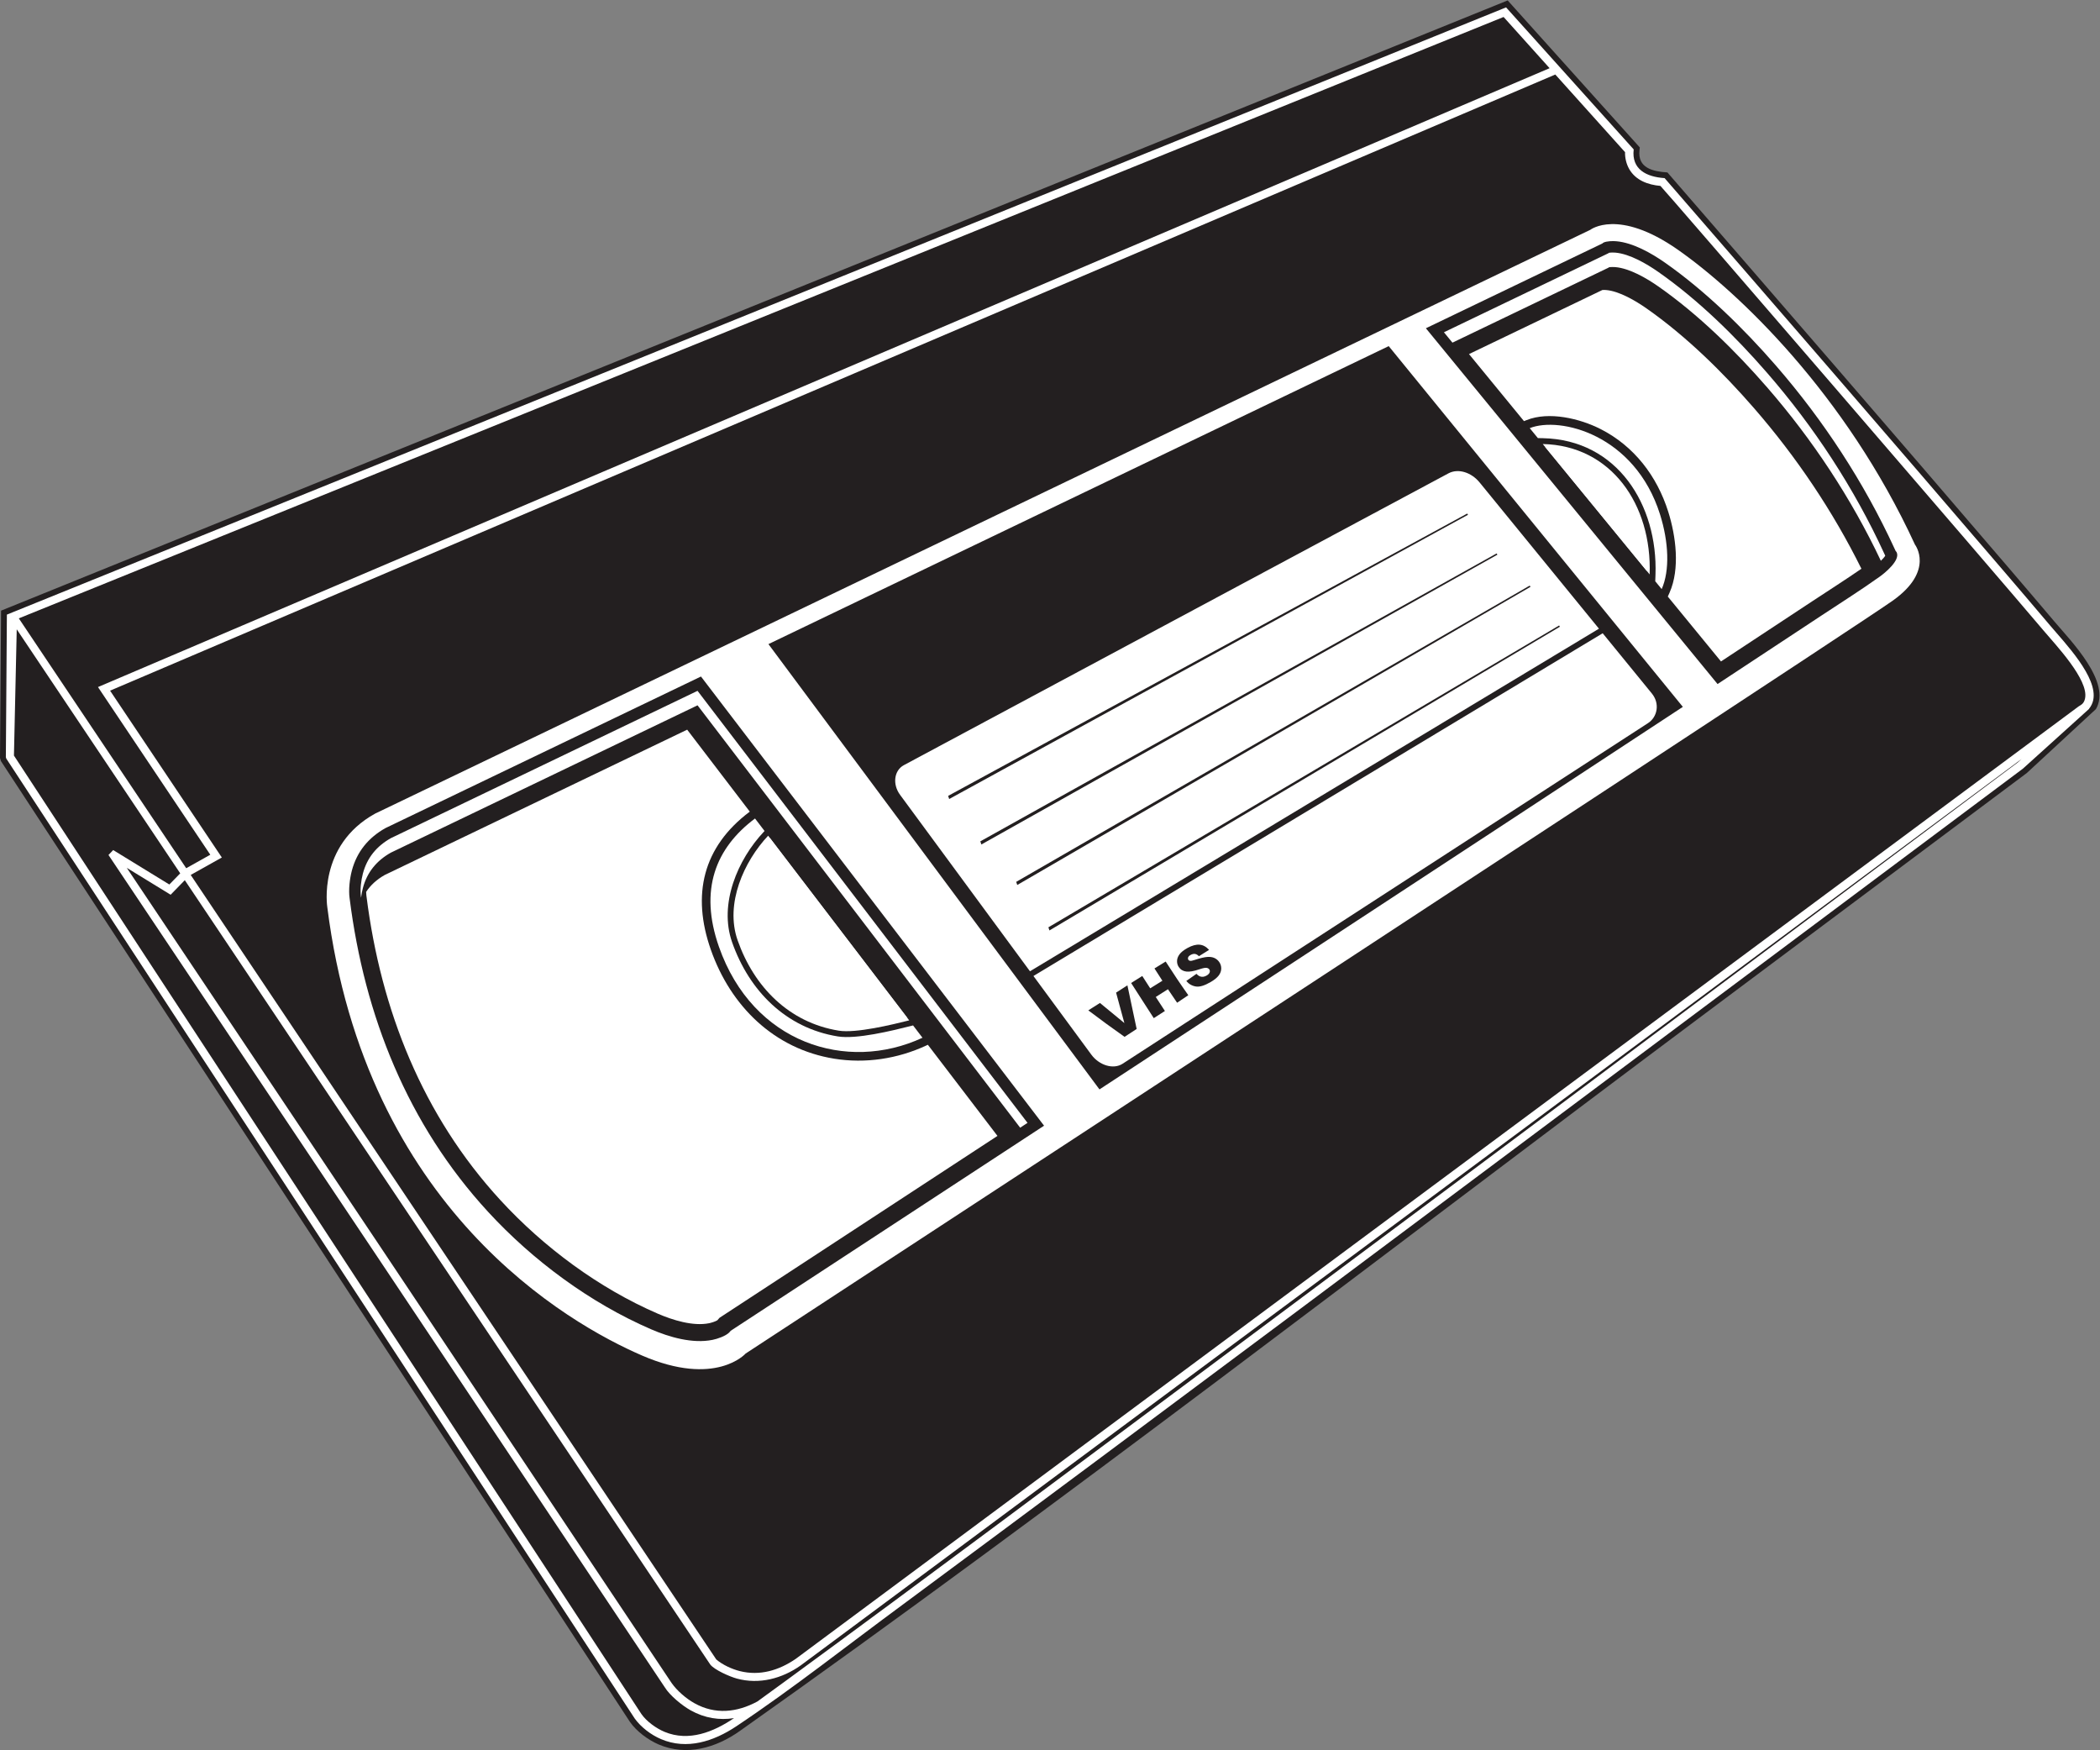
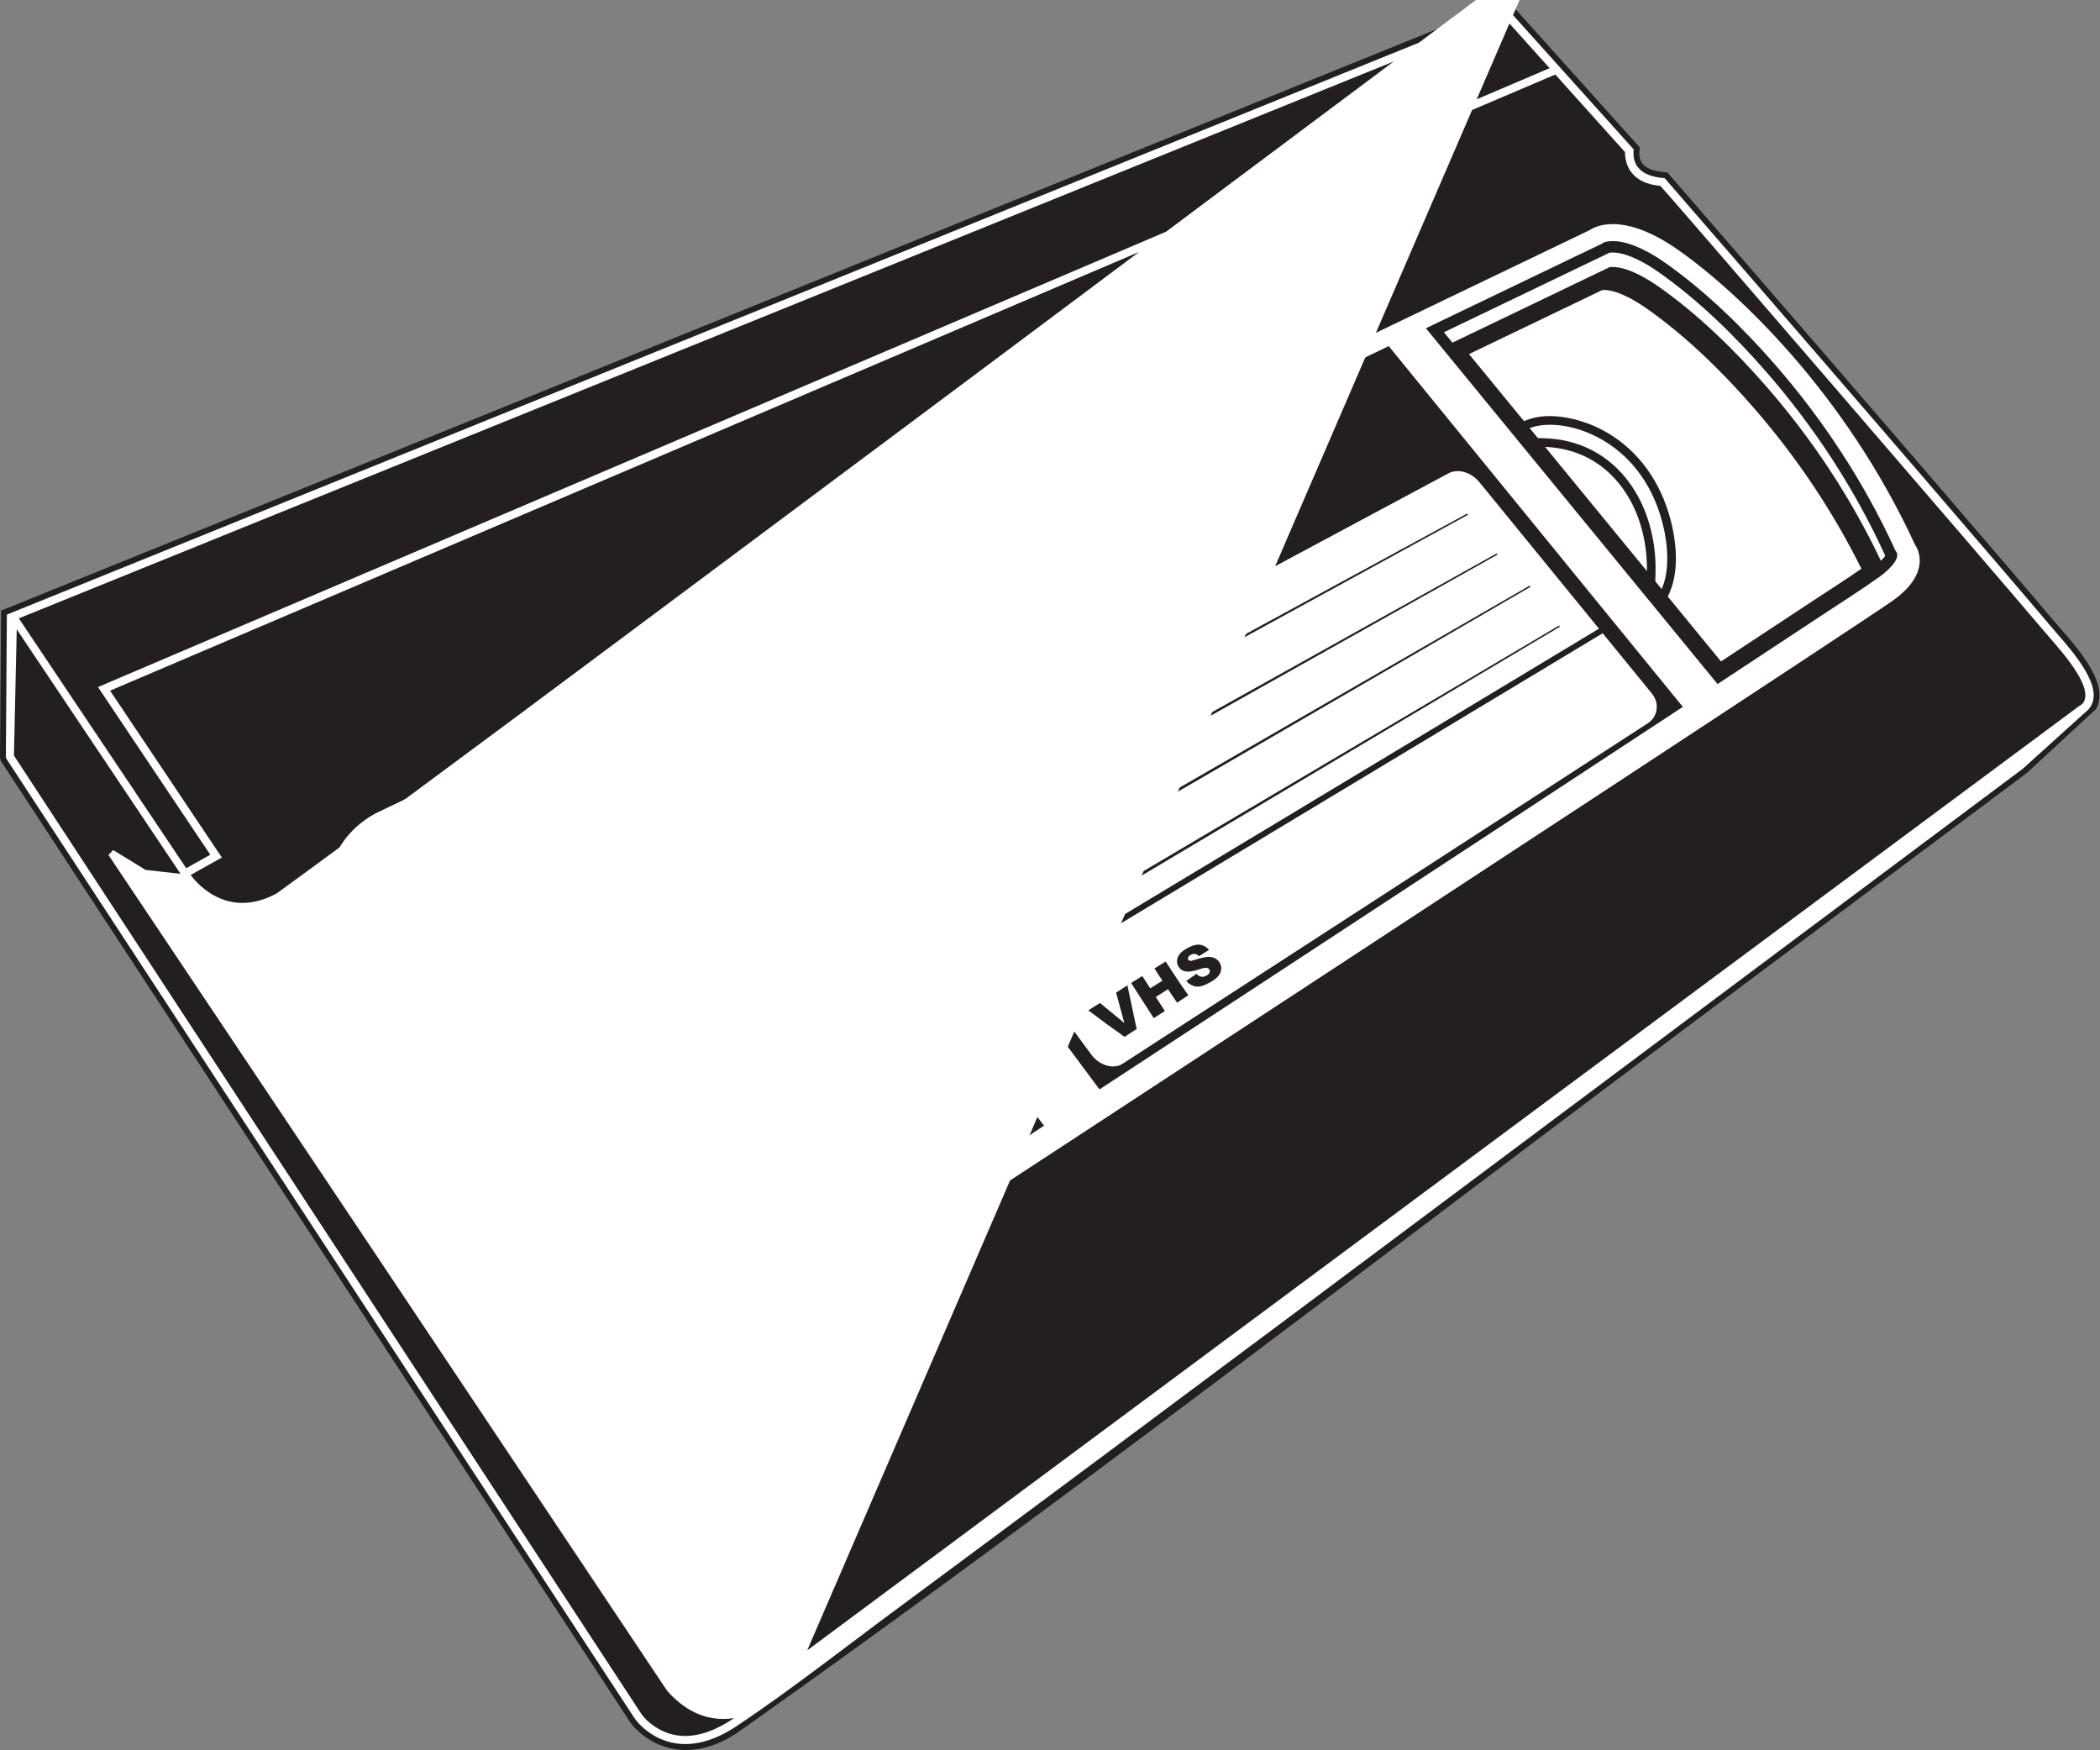
<svg xmlns="http://www.w3.org/2000/svg" viewBox="0 0 723.773 603.067" height="603.067" width="723.773" xml:space="preserve" id="svg2" version="1.1">
  <rect x="0" y="0" width="723.773" height="603.067" fill="#808080" stroke="none" />
  <defs id="defs6" />
  <g transform="matrix(1.333,0,0,-1.333,0,603.067)" id="g10">
    <g transform="scale(0.1)" id="g12">
      <path id="path14" style="fill:#231f20;fill-opacity:1;fill-rule:evenodd;stroke:none" d="M 5419.02,2690.93 5240.31,2525.7 4391.09,1890.87 C 3573.71,1279.95 2728.43,625.938 1912.29,48.926 1851.04,5.625 1775.23,-16.523 1702.86,14.492 c -27.04,11.582 -57.32,34.016 -74.02,58.176 L 2.285,2556.81 0,2564.82 2.754,2945.51 3898.18,4523.04 l 341.62,-380.1 -0.8,-6.78 c -5.44,-46.59 34.79,-55.36 72.18,-57.79 293.77,-338.87 587.25,-677.46 878.93,-1018.16 40.65,-47.49 81.27,-95.01 121.63,-142.76 42.7,-50.52 148.39,-157.09 107.28,-226.52 v 0" />
-       <path id="path16" style="fill:#ffffff;fill-opacity:1;fill-rule:nonzero;stroke:none" d="m 5401.33,2692 0.19,-0.36 -171.08,-154.48 -0.46,-0.37 -847.93,-633.81 C 3700.51,1393.64 3018.95,883.008 2335.14,376.758 2191.72,271.301 2051.27,159.758 1903.89,61.504 1845.82,22.793 1776.2,-0.48 1708.81,28.391 c -25.39,10.875 -51.01,30.184 -67.52,52.879 L 16.195,2563.16 l -1.059,3.73 2.668,368.4 L 3894.02,4505.04 4224,4137.91 c -6.02,-51.43 32.68,-71.14 79.89,-74.22 292.05,-336.66 584.89,-674.75 874.74,-1013.31 40.63,-47.47 81.23,-94.97 121.57,-142.69 39.05,-46.19 124.35,-134.22 111.9,-193.43 -1.69,-8.03 -5.42,-15.86 -10.77,-22.26 z M 493.082,2262.29 1851.94,234.266 c 16.04,-13.895 40.76,-25.086 60.86,-30.145 51.93,-13.086 101.46,1.992 144.76,31.731 L 5374.39,2697.98 c 6.54,4.23 13.85,6.78 16.7,20.98 9.6,48.01 -75.55,137.46 -107.64,175.43 -132.84,157.13 -986.55,1147.19 -990.35,1149.14 -32.12,2.86 -64.03,14.36 -80.79,43.77 -7.19,12.65 -11.14,28.68 -10.63,43.47 L 4021.3,4331.48 284.617,2738.69 573.57,2307.36 493.082,2262.29 Z M 327.773,2280.65 980.367,1305.56 1736.35,173.523 c 14.3,-20.496 37.63,-40.371 59.19,-52.449 53.6,-30.012 109.85,-24.043 162.8,4.531 26.33,19.024 52.57,38.172 78.79,57.356 364.9,267.027 729.28,539.707 1091.82,809.969 413.82,308.5 827.61,617.15 1240.62,926.74 l 847.41,633.41 9.87,8.91 L 2070.34,218.867 c -48.08,-34.199 -107.51,-49.797 -165.14,-34.082 -18.4,5.012 -58.11,22.434 -68.8,36.348 L 477.816,2248.74 441.168,2211.11 327.773,2280.65 Z M 1897.88,82.578 c -37.64,-6.035 -75.72,-0.32 -112.43,20.254 -21.75,12.195 -53.58,38.176 -66.51,59.297 l -755.877,1131.851 -682.59,1019.91 12.187,12.72 145.207,-89.03 28.106,28.84 L 43.266,2897.29 36.055,2570.86 1658.4,93.137 c 13.32,-19.25 38.71,-37.328 59.92,-46.117 62.76,-26.023 126.64,-0.34 179.56,35.559 z M 48.637,2925.6 481.445,2279.66 543.711,2314.53 253.328,2747.99 4006.58,4347.85 3887.59,4480.25 48.637,2925.6 v 0" />
+       <path id="path16" style="fill:#ffffff;fill-opacity:1;fill-rule:nonzero;stroke:none" d="m 5401.33,2692 0.19,-0.36 -171.08,-154.48 -0.46,-0.37 -847.93,-633.81 C 3700.51,1393.64 3018.95,883.008 2335.14,376.758 2191.72,271.301 2051.27,159.758 1903.89,61.504 1845.82,22.793 1776.2,-0.48 1708.81,28.391 c -25.39,10.875 -51.01,30.184 -67.52,52.879 L 16.195,2563.16 l -1.059,3.73 2.668,368.4 L 3894.02,4505.04 4224,4137.91 c -6.02,-51.43 32.68,-71.14 79.89,-74.22 292.05,-336.66 584.89,-674.75 874.74,-1013.31 40.63,-47.47 81.23,-94.97 121.57,-142.69 39.05,-46.19 124.35,-134.22 111.9,-193.43 -1.69,-8.03 -5.42,-15.86 -10.77,-22.26 z M 493.082,2262.29 1851.94,234.266 c 16.04,-13.895 40.76,-25.086 60.86,-30.145 51.93,-13.086 101.46,1.992 144.76,31.731 L 5374.39,2697.98 c 6.54,4.23 13.85,6.78 16.7,20.98 9.6,48.01 -75.55,137.46 -107.64,175.43 -132.84,157.13 -986.55,1147.19 -990.35,1149.14 -32.12,2.86 -64.03,14.36 -80.79,43.77 -7.19,12.65 -11.14,28.68 -10.63,43.47 L 4021.3,4331.48 284.617,2738.69 573.57,2307.36 493.082,2262.29 Z c 14.3,-20.496 37.63,-40.371 59.19,-52.449 53.6,-30.012 109.85,-24.043 162.8,4.531 26.33,19.024 52.57,38.172 78.79,57.356 364.9,267.027 729.28,539.707 1091.82,809.969 413.82,308.5 827.61,617.15 1240.62,926.74 l 847.41,633.41 9.87,8.91 L 2070.34,218.867 c -48.08,-34.199 -107.51,-49.797 -165.14,-34.082 -18.4,5.012 -58.11,22.434 -68.8,36.348 L 477.816,2248.74 441.168,2211.11 327.773,2280.65 Z M 1897.88,82.578 c -37.64,-6.035 -75.72,-0.32 -112.43,20.254 -21.75,12.195 -53.58,38.176 -66.51,59.297 l -755.877,1131.851 -682.59,1019.91 12.187,12.72 145.207,-89.03 28.106,28.84 L 43.266,2897.29 36.055,2570.86 1658.4,93.137 c 13.32,-19.25 38.71,-37.328 59.92,-46.117 62.76,-26.023 126.64,-0.34 179.56,35.559 z M 48.637,2925.6 481.445,2279.66 543.711,2314.53 253.328,2747.99 4006.58,4347.85 3887.59,4480.25 48.637,2925.6 v 0" />
      <path id="path18" style="fill:#ffffff;fill-opacity:1;fill-rule:evenodd;stroke:none" d="M 969.895,2420.86 4111.73,3929.97 c 0,0 72.11,56.66 226.62,-51.5 154.52,-108.17 432.65,-370.84 612.92,-762.29 0,0 51.5,-66.95 -56.66,-144.21 -67.76,-48.41 -1215.26,-800.45 -2062.87,-1355.41 v 0 0 c -505.17,-330.74 -903.85,-591.5 -903.85,-591.5 0,0 -77.25,-87.56 -267.82,-5.15 -190.57,82.4 -715.027,379.02 -813.793,1158.87 0,0 -25.75,159.67 123.618,242.08 z m 833.625,317.36 -793.16,-380.97 c -36.672,-20.79 -61.255,-50.43 -72.13,-91.52 -4.519,-17.06 -7.585,-41.59 -5.132,-59.15 l 0.14,-0.87 0.184,-1.48 0.113,-0.88 c 1.082,8.94 2.754,17.63 4.695,24.95 10.875,41.09 35.458,70.74 72.13,91.52 l 793.16,380.97 834.15,-1091.91 19.06,12.48 -853.21,1116.86 z m 3059.55,336.19 c 4.7,4.55 8.96,9.22 11.34,13.06 l -2.93,6.37 c -77.69,168.7 -180.8,326.36 -302.61,466.48 -82.39,94.76 -177.86,188.47 -280.89,260.58 -30.29,21.21 -74.33,47.05 -111.82,50.19 -3.61,0.3 -11.53,0.39 -16.17,-0.51 l -1.56,-1.22 -425.07,-204.18 22.01,-26.86 403.06,193.61 1.56,1.22 c 4.64,0.9 12.56,0.81 16.17,0.5 37.49,-3.13 81.53,-28.97 111.82,-50.18 103.03,-72.12 198.5,-165.83 280.89,-260.58 117.47,-135.12 217.54,-286.56 294.2,-448.48 z m -422.26,-318.63 -754.11,919.74 456.03,219.05 2.84,2.22 c 8.49,4.24 24.46,4.43 33.06,3.71 43.53,-3.64 91.4,-31 126.28,-55.41 103.89,-72.72 203.3,-170 286.23,-265.4 123.59,-142.16 228.34,-302.35 307.15,-473.5 l 2.76,-5.96 2.64,-3.45 c 10.92,-20.94 -31.27,-54.59 -42.98,-62.96 -48.8,-34.85 -101.47,-68.06 -151.57,-101.19 -89.35,-59.08 -178.83,-117.99 -268.33,-176.85 z m -2628.41,19.45 887.07,-1161.18 c -267.79,-175.32 -535.63,-350.58 -803.5,-525.79 l -6.59,-4.31 -4.26,-4.82 c -9.94,-9.33 -30.07,-16.12 -42.74,-18.7 -51.82,-10.58 -112.01,7.01 -159.17,27.41 -157.52,68.12 -305.78,177.94 -421.53,303.84 -207.6,225.78 -319.258,506.53 -357.543,808.83 l -0.121,0.99 -0.11,0.66 c -3.054,21.39 0.356,50.63 5.785,71.13 13.004,49.1 42.922,85.42 87.024,110.15 l 815.685,391.8 v -0.01 z M 2842.77,1707.87 1986.85,2859.03 v 0 l 1603.76,770.33 760.46,-932.58 c -322.81,-212.19 -645.89,-423.96 -969.02,-635.67 -179.74,-117.77 -359.5,-235.51 -539.28,-353.24 v 0" />
      <path id="path20" style="fill:#ffffff;fill-opacity:1;fill-rule:evenodd;stroke:none" d="m 2337.02,2546.13 1407.84,754.25 c 25.47,13.65 59.43,2.66 80.74,-23.44 l 308.58,-378.02 -1471.16,-885.66 -335.94,456.26 c -19.97,27.14 -15.55,62.96 9.94,76.61 z m 200.36,-205.08 1334.23,749.17 -2.08,3.19 -1334.85,-744.27 2.7,-8.09 z m 176,-222.24 1319.82,785.17 -2.07,3.18 -1320.45,-780.27 2.7,-8.08 z m -83.23,117.53 1327.03,770.77 -2.07,3.19 -1327.65,-765.87 2.69,-8.09 z m -175.99,222.25 1341.43,734.77 -2.07,3.18 -1342.06,-729.86 2.7,-8.09 v 0" />
      <path id="path22" style="fill:#ffffff;fill-opacity:1;fill-rule:evenodd;stroke:none" d="m 2672.03,2001.04 1471.82,886.05 127.12,-155.73 c 21.3,-26.11 14.31,-60.9 -9.95,-76.61 L 2902.53,1774.2 c -24.24,-15.7 -60.77,-3.7 -80.75,23.44 l -149.75,203.4 z m 395.18,-12.85 c 8.77,6.24 17.54,12.38 26.34,18.46 3.4,-3.64 6.74,-5.93 10.04,-6.92 5.33,-1.6 10.76,-0.7 16.27,2.52 4.12,2.41 6.68,5.08 7.7,8.07 1.01,2.99 0.72,5.59 -0.9,7.86 -1.52,2.13 -3.91,3.46 -7.22,3.95 -3.33,0.49 -9.4,-0.72 -18.19,-3.7 -14.41,-4.89 -25.79,-6.93 -34.15,-5.87 -8.39,1.05 -14.87,4.99 -19.42,11.84 -3.03,4.55 -4.48,9.72 -4.37,15.47 0.1,5.74 2.15,11.42 6.22,17.02 4.04,5.56 10.92,11.1 20.67,16.5 11.91,6.59 22.42,9.38 31.43,8.59 9.05,-0.8 17.2,-5.26 24.46,-13.42 -8.75,-5.41 -17.48,-10.86 -26.18,-16.37 -3.37,3.47 -6.81,5.45 -10.32,5.93 -3.5,0.47 -7.29,-0.46 -11.35,-2.75 -3.36,-1.89 -5.47,-3.99 -6.26,-6.32 -0.78,-2.32 -0.54,-4.43 0.73,-6.34 0.92,-1.37 2.45,-2.16 4.6,-2.5 2.14,-0.32 6.03,0.52 11.83,2.43 14.29,4.7 25.08,7.13 32.25,7.66 7.2,0.53 13.32,-0.34 18.41,-2.64 5.06,-2.28 9.18,-5.69 12.38,-10.19 3.75,-5.28 5.53,-11.08 5.4,-17.4 -0.14,-6.31 -2.35,-12.29 -6.67,-17.92 -4.31,-5.6 -11.01,-11.01 -20.01,-16.3 -15.9,-9.35 -28.75,-13.5 -38.69,-11.96 -9.98,1.56 -18.29,6.27 -25,14.3 z m -253.33,-75.98 c 10.04,6.29 20.08,12.67 30.12,19.12 21.04,-17.53 42.09,-34.81 63.13,-51.95 -3.58,13.04 -7.19,26.19 -10.72,39.29 -3.55,13.12 -7.16,26.29 -10.7,39.44 9.77,6.27 19.54,12.5 29.29,18.75 3.96,-18.82 7.99,-37.65 11.94,-56.45 3.95,-18.78 7.98,-37.56 11.97,-56.28 -10.43,-6.79 -20.84,-13.59 -31.27,-20.4 -15.64,11.09 -31.31,22.29 -46.9,33.64 -15.63,11.38 -31.26,23.06 -46.86,34.84 z m 110.72,70.75 c 9.6,6.04 19.19,12.12 28.82,18.11 6.81,-10.62 13.65,-21.25 20.5,-31.87 10.48,6.48 21,13 31.52,19.58 -6.83,10.56 -13.68,21.18 -20.49,31.83 9.63,5.92 19.29,11.87 28.96,17.8 9.72,-15.08 19.44,-30.01 29.23,-44.61 9.67,-14.44 19.53,-28.52 29.29,-42.41 -9.66,-6.4 -19.32,-12.89 -28.95,-19.45 -7.91,11.46 -15.78,23.11 -23.67,34.94 -10.51,-6.78 -21.04,-13.5 -31.52,-20.08 7.87,-12.24 15.74,-24.31 23.65,-36.19 -9.63,-6.36 -19.21,-12.52 -28.81,-18.53 -9.77,15.21 -19.57,30.34 -29.3,45.46 -9.73,15.12 -19.49,30.26 -29.23,45.42 v 0" />
      <path id="path24" style="fill:#ffffff;fill-opacity:1;fill-rule:evenodd;stroke:none" d="M 1776.73,2637.82 994.59,2262.13 c -20.199,-11.51 -36.266,-25.85 -47.953,-43.73 0.062,-3.42 0.289,-6.68 0.699,-9.68 l 0.152,-0.95 0.223,-1.73 c 37.094,-292.95 144.869,-565.56 346.299,-784.63 111.97,-121.78 254.54,-227.5 406.64,-293.26 38.15,-16.5 91.15,-33.22 132.95,-24.69 5.03,1.02 15.97,4.31 21.03,7.49 l 5.74,6.51 11.56,7.56 c 235.71,154.17 471.4,308.38 707.05,462.64 l -179.96,235.59 -4.49,-2.08 c -73.83,-34.27 -156.93,-46.9 -237.43,-33.94 -155.62,25.06 -268.05,135.95 -319.27,281.89 -49.7,141.62 -21.03,265.52 100.76,356.84 l -161.86,211.86 z m 569.32,-745.25 -355.5,465.36 c -61.82,-65.94 -108.16,-172.28 -76.63,-262.1 41.35,-117.81 129.76,-208.66 256,-228.98 44.1,-7.12 129.97,14.1 176.13,25.72 z m 2103.66,921.63 c 78.45,51.6 156.87,103.27 235.21,155.07 42.61,28.18 85.83,55.55 127.88,84.59 -74,149.25 -168.07,289.05 -277.26,414.67 -81.59,93.85 -176.23,186.79 -278.27,258.23 -27.86,19.49 -70.26,44.74 -104.76,47.63 -2.39,0.2 -6.27,0.29 -9.48,0.03 l -344.83,-165.63 142.16,-173.37 6.53,2.62 c 58.15,23.32 137.95,4.15 191.52,-23.12 86.89,-44.22 145.91,-121.66 174.98,-213.9 19.71,-62.53 30.79,-147.03 3.38,-208.85 l -4.56,-10.28 137.5,-167.69 z m -454.77,554.64 263.29,-321.12 c 2.43,161.01 -90.18,314.02 -263.29,321.12 v 0" />
      <path id="path26" style="fill:#ffffff;fill-opacity:1;fill-rule:evenodd;stroke:none" d="m 2385.14,1841.41 c -195.96,-90.95 -438.77,-14.14 -526.25,235.11 -51.74,147.43 -8.65,255.38 93.24,331.7 l 24.68,-32.31 -1.69,-1.79 c -68.11,-72.12 -116.82,-187.19 -82.26,-285.68 44.07,-125.58 139.1,-221.99 273.51,-243.64 48.27,-7.77 139.41,14.6 188.14,26.88 l 6.29,1.58 24.34,-31.85 z m 1570.06,1575.91 21.05,-25.68 12.92,-0.27 c 192.81,-3.96 297.51,-173.07 291.17,-352.71 l -0.61,-17.16 16.64,-20.29 c 21.36,48.19 18.26,121.63 -4.27,193.1 -65.17,206.82 -259.35,254.11 -336.9,223.01 v 0" />
-       <path id="path28" style="fill:#ffffff;fill-opacity:1;fill-rule:evenodd;stroke:none" d="m 3988.86,3376.25 276.37,-337.06 c 6.37,180.54 -99.68,333.43 -276.37,337.06 z m -1638.04,-1489.91 -364.71,477.4 c -62.29,-65.96 -112.18,-175.7 -78.98,-270.3 42.24,-120.35 132.81,-212.97 261.64,-233.71 44.46,-7.16 138.63,15.68 182.05,26.61 v 0" />
    </g>
  </g>
</svg>